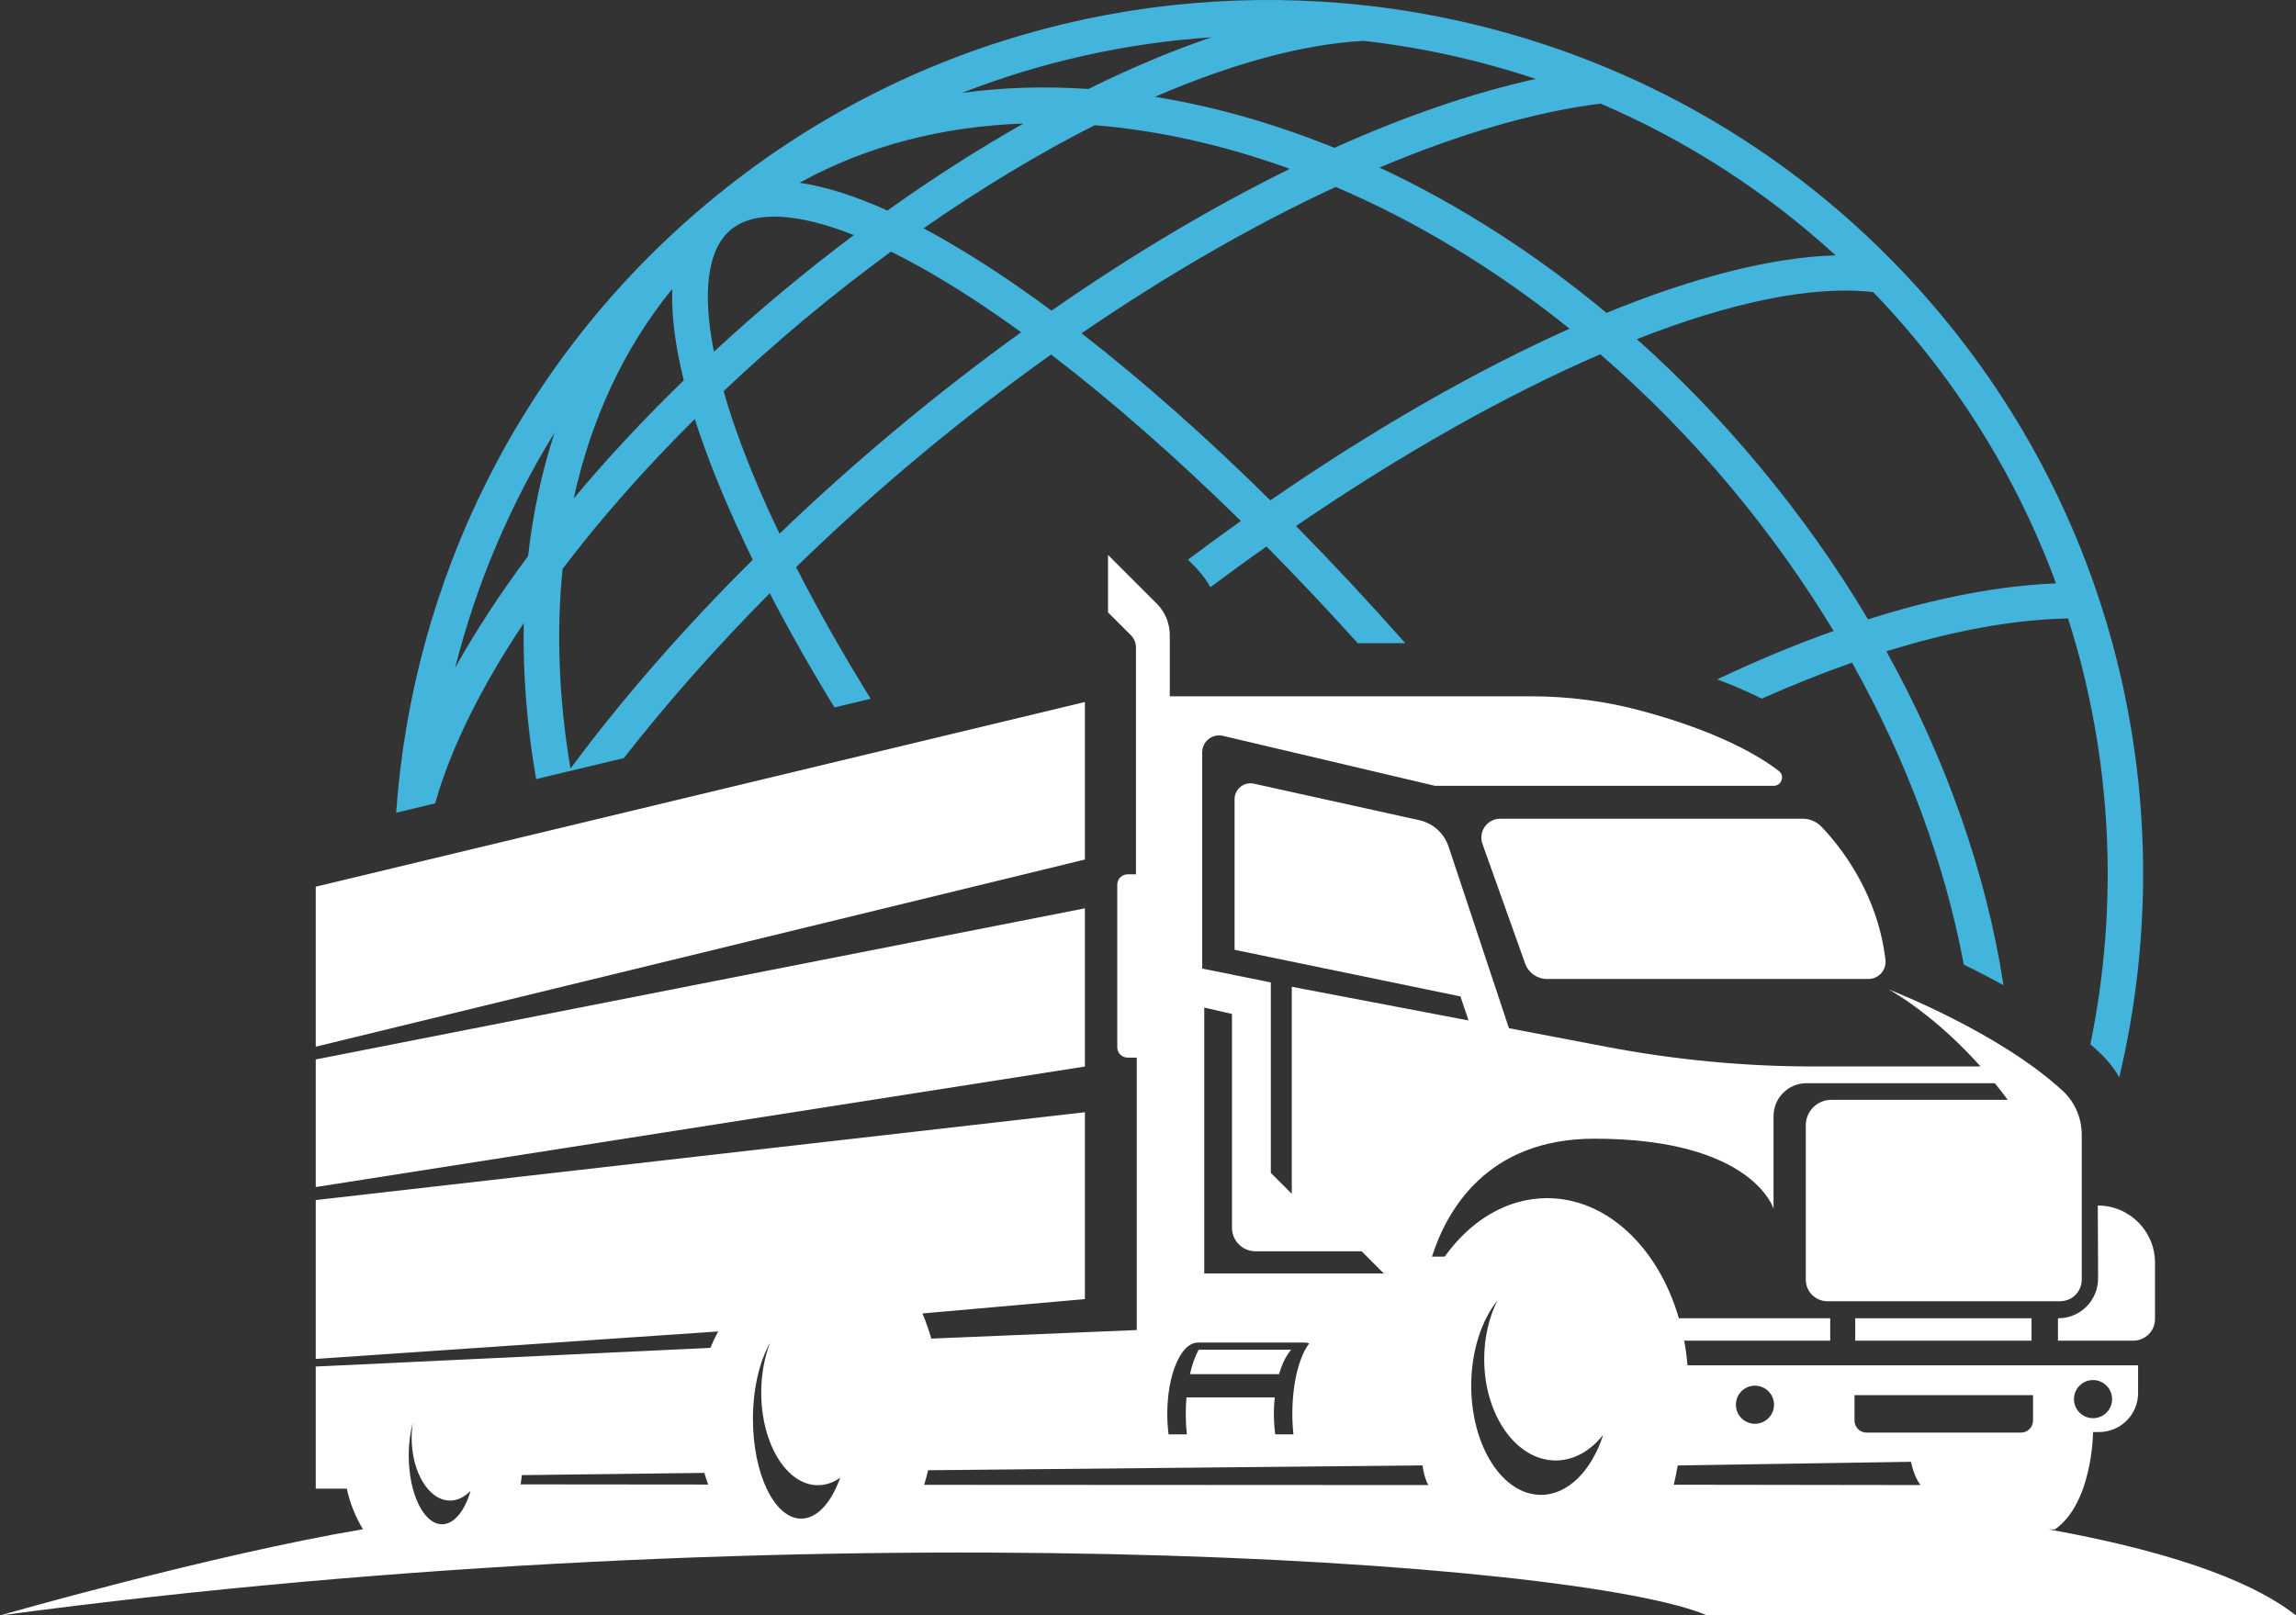
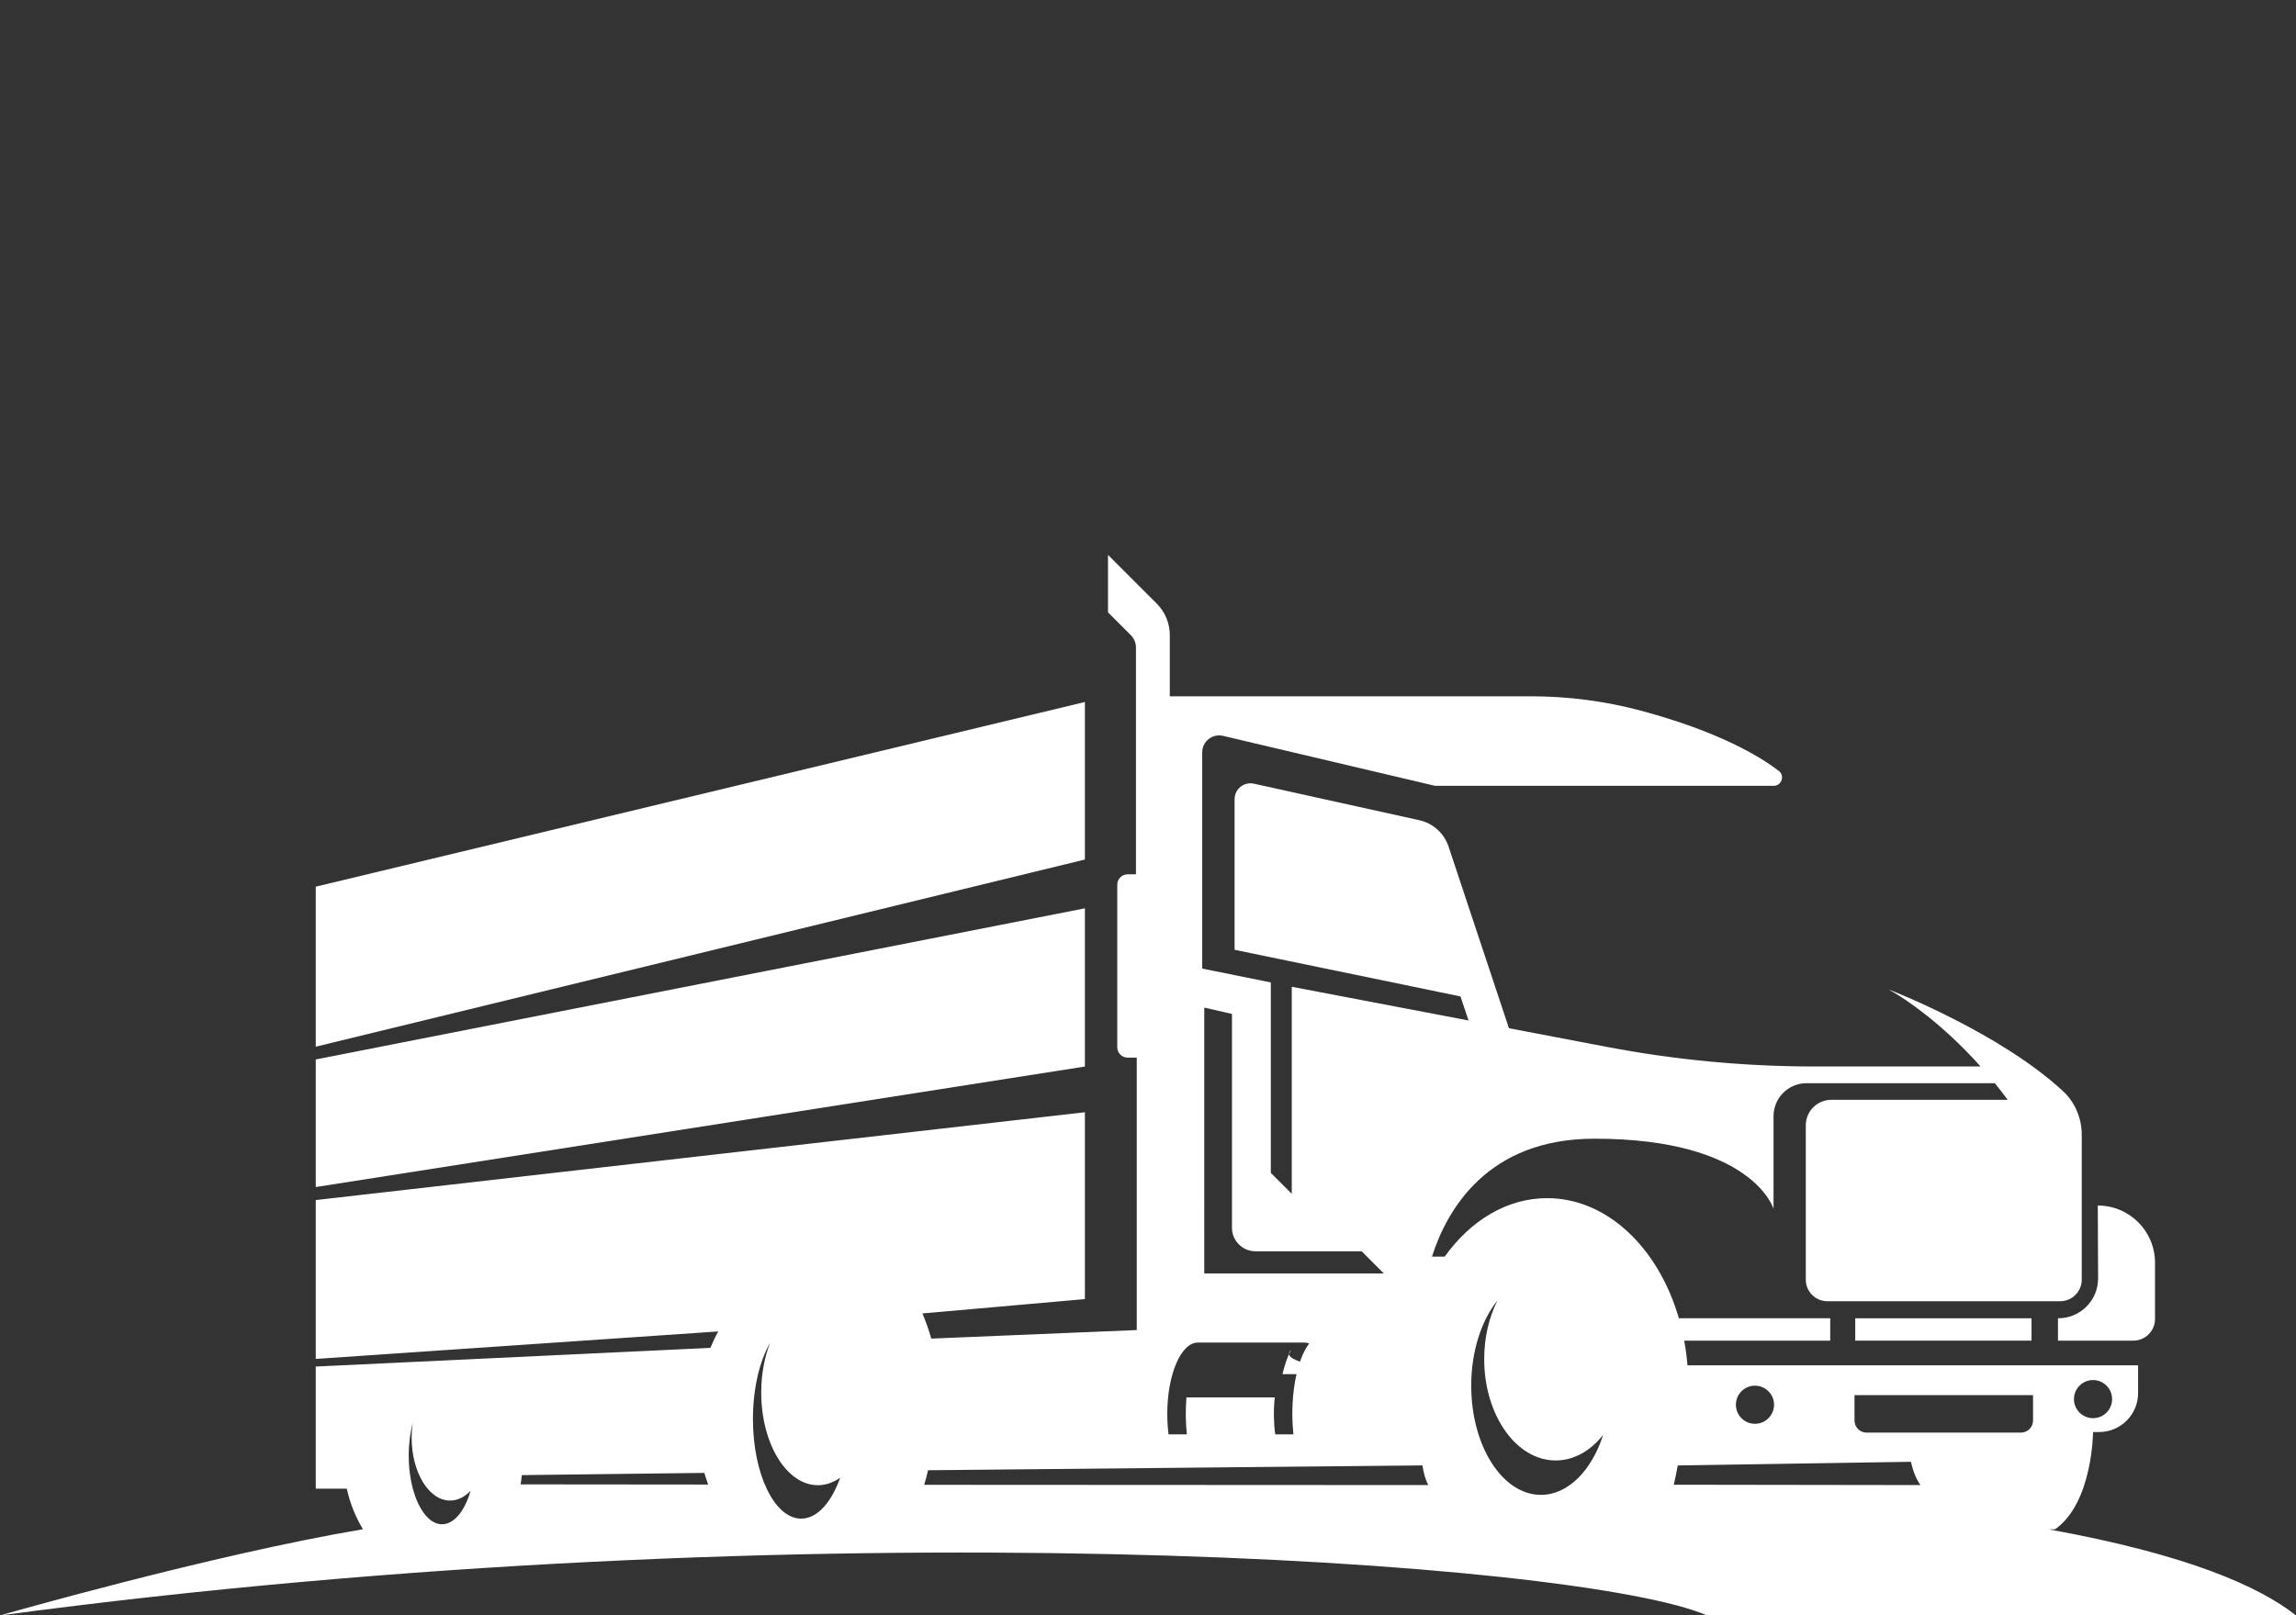
<svg xmlns="http://www.w3.org/2000/svg" version="1.1" id="Layer_1" x="0px" y="0px" viewBox="0 0 315 221.694" style="enable-background:new 0 0 315 221.694;" xml:space="preserve">
  <rect x="0" y="0" width="315" height="221.694" fill="#333333" stroke="none" />
  <style type="text/css">.st0{fill:#43B5DD;}	.st1{fill:#052E4C;}</style>
  <g id="color_index_1" fill="#43B5DD">
-     <path d="M266.229,43.104C249.082,22.542,226.466,9.18,202.24,3.353&#09;&#09;c-4.871-1.167-10.118-2.103-15.033-2.625&#09;&#09;c-31.341-3.451-63.989,5.329-90.057,27.07&#09;&#09;c-26.073,21.741-40.571,52.28-42.801,83.731v0.006l5.353-1.288&#09;&#09;c2.133-7.577,6.319-15.999,12.153-24.73c-0.055,3.056,0.018,6.167,0.237,9.339&#09;&#09;c0.273,4.01,0.766,8.039,1.458,12.068l12.043-2.892&#09;&#09;c5.894-7.553,12.62-15.166,20.009-22.616c2.637,5.074,5.608,10.318,8.884,15.671&#09;&#09;l4.964-1.191c-3.834-6.198-7.261-12.25-10.232-18.065&#09;&#09;c5.353-5.207,11.016-10.324,16.935-15.258c5.918-4.934,11.964-9.588,18.053-13.921&#09;&#09;c8.391,6.423,17.178,14.14,26.037,22.847c-2.412,1.72-4.837,3.488-7.261,5.305&#09;&#09;c1.163,1.115,2.335,2.379,3.081,3.786c2.564-1.92,5.128-3.786,7.693-5.59&#09;&#09;c4.174,4.223,8.361,8.653,12.517,13.265h6.526&#09;&#09;c-4.964-5.614-9.983-10.992-14.99-16.078&#09;&#09;c14.577-9.965,28.868-18.004,41.744-23.57&#09;&#09;c6.325,5.475,12.377,11.612,18.028,18.381c5.268,6.325,9.929,12.894,13.982,19.596&#09;&#09;c-5.201,1.847-10.536,4.065-15.968,6.635c2.339,0.881,4.363,1.774,6.113,2.649&#09;&#09;c4.211-1.871,8.349-3.524,12.383-4.94c7.638,13.629,12.766,27.732,15.337,41.44&#09;&#09;c1.677,0.82,3.53,1.768,5.444,2.832c-2.394-15.47-7.881-31.038-16.066-45.827&#09;&#09;c9.042-2.813,17.469-4.375,24.925-4.509c6.058,19.013,7.018,39.186,3.056,58.448&#09;&#09;c1.552,1.283,2.98,2.771,3.968,4.521&#09;&#09;C299.199,112.271,291.397,73.279,266.229,43.104z M187.122,5.608&#09;&#09;c8.046,0.915,15.898,2.67,23.576,5.226c-8.616,1.896-17.925,5.092-27.617,9.455&#09;&#09;c-5.098-2.066-10.263-3.773-15.464-5.098c-3.081-0.784-6.131-1.41-9.145-1.908&#09;&#09;C169.003,8.725,178.81,6.039,187.122,5.608z M166.189,5.121&#09;&#09;c-5.408,1.841-11.065,4.217-16.868,7.091c-5.979-0.407-11.776-0.225-17.342,0.541&#09;&#09;C143.033,8.427,154.578,5.899,166.189,5.121z M140.408,16.952&#09;&#09;c-6.167,3.5-12.432,7.498-18.66,11.94c-4.156-1.871-8.258-3.257-12.049-3.81&#09;&#09;C118.898,19.996,129.337,17.341,140.408,16.952z M100.262,31.529&#09;&#09;c3.208-2.674,9.12-2.333,16.88,0.729c-3.287,2.473-6.562,5.055-9.801,7.753&#09;&#09;c-3.239,2.704-6.374,5.463-9.394,8.258C96.324,40.084,97.053,34.209,100.262,31.529&#09;&#09;z M92.229,39.653c-0.14,3.834,0.486,8.118,1.58,12.541&#09;&#09;c-5.487,5.329-10.548,10.767-15.1,16.212&#09;&#09;C81.079,57.584,85.569,47.789,92.229,39.653z M72.451,76.317&#09;&#09;c-3.871,5.195-7.225,10.336-10.008,15.324&#09;&#09;c2.85-11.284,7.413-22.185,13.653-32.283&#09;&#09;C74.34,64.693,73.119,70.369,72.451,76.317z M78.266,105.477&#09;&#09;c-1.592-9.443-1.963-18.672-1.082-27.41&#09;&#09;c5.189-6.836,11.296-13.769,18.138-20.562c1.562,4.897,3.555,9.807,5.602,14.322&#09;&#09;c0.741,1.641,1.531,3.305,2.352,4.989C93.766,86.264,85.332,95.938,78.266,105.477&#09;&#09;z M123.036,58.842c-5.627,4.691-10.998,9.503-16.09,14.395&#09;&#09;c-0.553-1.148-1.088-2.291-1.598-3.415c-2.667-5.888-4.697-11.314-6.076-16.139&#09;&#09;c3.561-3.366,7.292-6.69,11.18-9.935c3.889-3.245,7.832-6.319,11.782-9.218&#09;&#09;c4.503,2.224,9.473,5.195,14.784,8.884c1.015,0.699,2.042,1.434,3.075,2.181&#09;&#09;C134.368,49.727,128.662,54.145,123.036,58.842z M139.788,39.416&#09;&#09;c-4.077-2.825-8.549-5.663-13.082-8.081c7.911-5.511,15.829-10.275,23.485-14.152&#09;&#09;c8.75,0.705,17.767,2.728,26.766,5.991&#09;&#09;c-10.652,5.238-21.68,11.794-32.69,19.456&#09;&#09;C142.759,41.518,141.264,40.443,139.788,39.416z M174.289,68.667&#09;&#09;c-8.792-8.683-17.524-16.418-25.909-22.926&#09;&#09;c11.752-8.051,23.582-14.85,34.872-20.088&#09;&#09;c10.986,4.691,21.85,11.223,32.089,19.456&#09;&#09;C202.544,50.833,188.568,58.824,174.289,68.667z M189.261,22.992&#09;&#09;c10.949-4.618,21.261-7.644,30.333-8.774&#09;&#09;c11.624,4.983,22.549,11.946,32.235,20.823&#09;&#09;c-8.78,0.261-19.511,3.014-31.427,7.899&#09;&#09;C210.631,34.798,200.138,28.078,189.261,22.992z M256.288,84.994&#09;&#09;c-4.345-7.292-9.351-14.364-14.978-21.109&#09;&#09;c-5.232-6.277-10.84-12.067-16.74-17.342c12.888-5.068,24.111-7.419,32.429-6.453&#09;&#09;c1.89,1.963,3.725,4.004,5.499,6.131c8.647,10.372,15.154,21.832,19.578,33.839&#09;&#09;C274.213,80.376,265.518,82.059,256.288,84.994z" />
-   </g>
+     </g>
  <g id="color_index_0" fill="#fff">
    <path d="M281.077,209.883l0.853-0.003c5.189-3.621,5.226-13.356,5.226-13.356&#09;&#09;h0.832c2.953,0,5.347-2.394,5.347-5.347v-3.804h-61.82&#09;&#09;c-0.097-1.154-0.243-2.285-0.45-3.391h20.033v-3.069h-20.763&#09;&#09;c-2.795-9.643-9.831-16.485-18.077-16.485c-5.536,0-10.524,3.087-14.054,8.027&#09;&#09;h-1.744c2.011-6.313,7.516-16.187,22.294-16.187c21.717,0,24.566,9.619,24.566,9.619&#09;&#09;v-12.712c0-2.497,2.023-4.521,4.521-4.521h25.841&#09;&#09;c0.59,0.727,1.179,1.483,1.767,2.279h-24.199&#09;&#09;c-1.936,0.004-3.509,1.565-3.506,3.506v21.17c0,1.641,1.325,2.965,2.959,2.965&#09;&#09;h31.943c1.635,0,2.959-1.325,2.959-2.965v-19.863c0-2.279-0.917-4.484-2.601-6.034&#09;&#09;c-8.659-7.996-23.442-13.751-23.898-13.927c0.217,0.12,0.423,0.244,0.638,0.365&#09;&#09;c1.69,1.001,6.614,4.203,11.98,10.208h-22.856c-9.54,0-19.061-0.905-28.437-2.692&#09;&#09;c-1.64-0.31-11.546-2.202-13.41-2.558l-8.288-24.937&#09;&#09;c-0.608-1.823-2.133-3.196-4.01-3.609l-22.695-5.013&#09;&#09;c-1.361-0.298-2.649,0.735-2.649,2.127v20.671l30.989,6.398l1.106,3.299&#09;&#09;l-24.25-4.624v28.413l-2.874-2.874v-26.134l-9.412-1.902V103.247&#09;&#09;c0-1.501,1.404-2.607,2.862-2.26l29.081,6.854h46.459&#09;&#09;c1.082,0,1.568-1.379,0.705-2.042c-2.71-2.078-8.276-5.384-18.709-8.215&#09;&#09;c-4.976-1.349-10.123-2.029-15.282-2.029h-49.564v-8.398&#09;&#09;c0-1.616-0.638-3.166-1.78-4.308l-6.696-6.696v7.887l3.141,3.141&#09;&#09;c0.444,0.444,0.693,1.045,0.693,1.671v31.135h-1.142&#09;&#09;c-0.784,0-1.422,0.638-1.422,1.428v22.306c0,0.79,0.638,1.422,1.422,1.422h1.252&#09;&#09;v37.387l-28.188,1.173c-0.395-1.355-0.82-2.509-1.215-3.451l22.288-1.969v-25.642&#09;&#09;L43.321,164.691v21.802l55.221-3.773c-0.401,0.717-0.76,1.47-1.082,2.254&#09;&#09;l-54.14,2.564v16.758h4.259c0.451,2.062,1.225,3.936,2.216,5.567&#09;&#09;C28.901,213.392,0,221.694,0,221.694c111.326-14.919,216.859-7.519,234.205,0H315&#09;&#09;C310,217.735,300.151,213.332,281.077,209.883z M287.156,189.391&#09;&#09;c1.44,0,2.613,1.173,2.613,2.619c0,1.446-1.173,2.613-2.613,2.613&#09;&#09;c-1.446,0-2.619-1.167-2.619-2.613C284.537,190.563,285.71,189.391,287.156,189.391z&#09;&#09; M254.429,191.457h24.494v3.488c0,0.917-0.747,1.659-1.659,1.659h-21.176&#09;&#09;c-0.911,0-1.659-0.741-1.659-1.659V191.457z M240.77,190.162&#09;&#09;c1.446,0,2.619,1.173,2.619,2.619c0,1.44-1.173,2.613-2.619,2.613&#09;&#09;c-1.446,0-2.613-1.173-2.613-2.613C238.157,191.335,239.323,190.162,240.77,190.162z&#09;&#09; M230.179,201.112l31.992-0.504c0.255,1.124,0.668,2.333,1.312,3.196l-33.851-0.049&#09;&#09;C229.838,202.898,230.021,202.011,230.179,201.112z M205.442,178.466&#09;&#09;c-1.142,2.272-1.817,5.049-1.817,8.051c0,7.68,4.393,13.909,9.807,13.909&#09;&#09;c2.503,0,4.782-1.325,6.514-3.512c-1.574,4.885-4.806,8.233-8.537,8.233&#09;&#09;c-5.28,0-9.564-6.708-9.564-14.978C201.845,185.429,203.249,181.212,205.442,178.466z&#09;&#09; M165.217,138.277l3.804,0.869v29.348c0,1.78,1.446,3.227,3.233,3.227h14.559&#09;&#09;l3.044,3.044h-24.639V138.277z M164.342,184.244h14.626&#09;&#09;c0.225,0,0.438,0.043,0.65,0.121c-1.373,1.78-2.315,5.438-2.315,9.667&#09;&#09;c0,0.972,0.055,1.914,0.146,2.813h-2.497c-0.213-1.59-0.244-3.461-0.061-5.074&#09;&#09;h-12.116c-0.137,1.626-0.121,3.468,0.055,5.074h-2.509&#09;&#09;c-0.116-0.893-0.176-1.835-0.176-2.813&#09;&#09;C160.143,188.631,162.027,184.244,164.342,184.244z M127.325,201.768l67.83-0.662&#09;&#09;c0.14,0.96,0.383,1.938,0.808,2.698l-69.172-0.036&#09;&#09;C126.991,203.117,127.174,202.449,127.325,201.768z M105.651,184.287&#09;&#09;c-0.766,1.969-1.215,4.302-1.215,6.811c0,7.024,3.482,12.724,7.772,12.724&#09;&#09;c1.088,0,2.115-0.365,3.056-1.021c-1.209,3.403-3.154,5.608-5.347,5.608&#09;&#09;c-3.658,0-6.617-6.113-6.617-13.672C103.3,190.545,104.211,186.796,105.651,184.287&#09;&#09;z M71.594,202.437l25.04-0.304c0.158,0.541,0.334,1.076,0.522,1.598&#09;&#09;l-25.733-0.024C71.497,203.287,71.551,202.868,71.594,202.437z M56.634,195.23&#09;&#09;c-0.097,0.662-0.158,1.349-0.158,2.06c0,4.77,2.364,8.64,5.274,8.64&#09;&#09;c1.039,0,1.999-0.498,2.813-1.343c-0.796,2.753-2.254,4.594-3.919,4.594&#09;&#09;c-2.522,0-4.569-4.223-4.569-9.436C56.075,198.11,56.282,196.573,56.634,195.23z" />
-     <path d="M203.385,115.813l5.859,16.422c0.452,1.268,1.653,2.114,2.999,2.114&#09;&#09;h44.094c1.401,0,2.499-1.221,2.338-2.612c-1.088-9.378-6.438-15.853-8.798-18.298&#09;&#09;c-0.67-0.694-1.589-1.083-2.554-1.083h-41.501&#09;&#09;C204.033,112.357,202.784,114.128,203.385,115.813z" />
    <path d="M282.386,180.914h-0.042v3.069h10.336c1.647,0,2.977-1.331,2.977-2.971&#09;&#09;v-7.729c0-4.332-3.518-7.844-7.851-7.844l0.043,9.996&#09;&#09;C287.855,178.453,285.412,180.914,282.386,180.914z" />
-     <path d="M177.141,185.232H164.443c-0.482,0.887-0.886,2.029-1.186,3.349&#09;&#09;h12.227C175.897,187.148,176.47,185.993,177.141,185.232z" />
+     <path d="M177.141,185.232c-0.482,0.887-0.886,2.029-1.186,3.349&#09;&#09;h12.227C175.897,187.148,176.47,185.993,177.141,185.232z" />
    <polygon points="148.842,124.654 43.321,145.392 43.321,162.904 148.842,146.365 &#09;" />
    <polygon points="148.842,96.339 43.321,121.683 43.321,143.642 148.842,117.958 &#09;" />
    <rect x="254.532" y="180.914" width="24.184" height="3.069" />
  </g>
</svg>